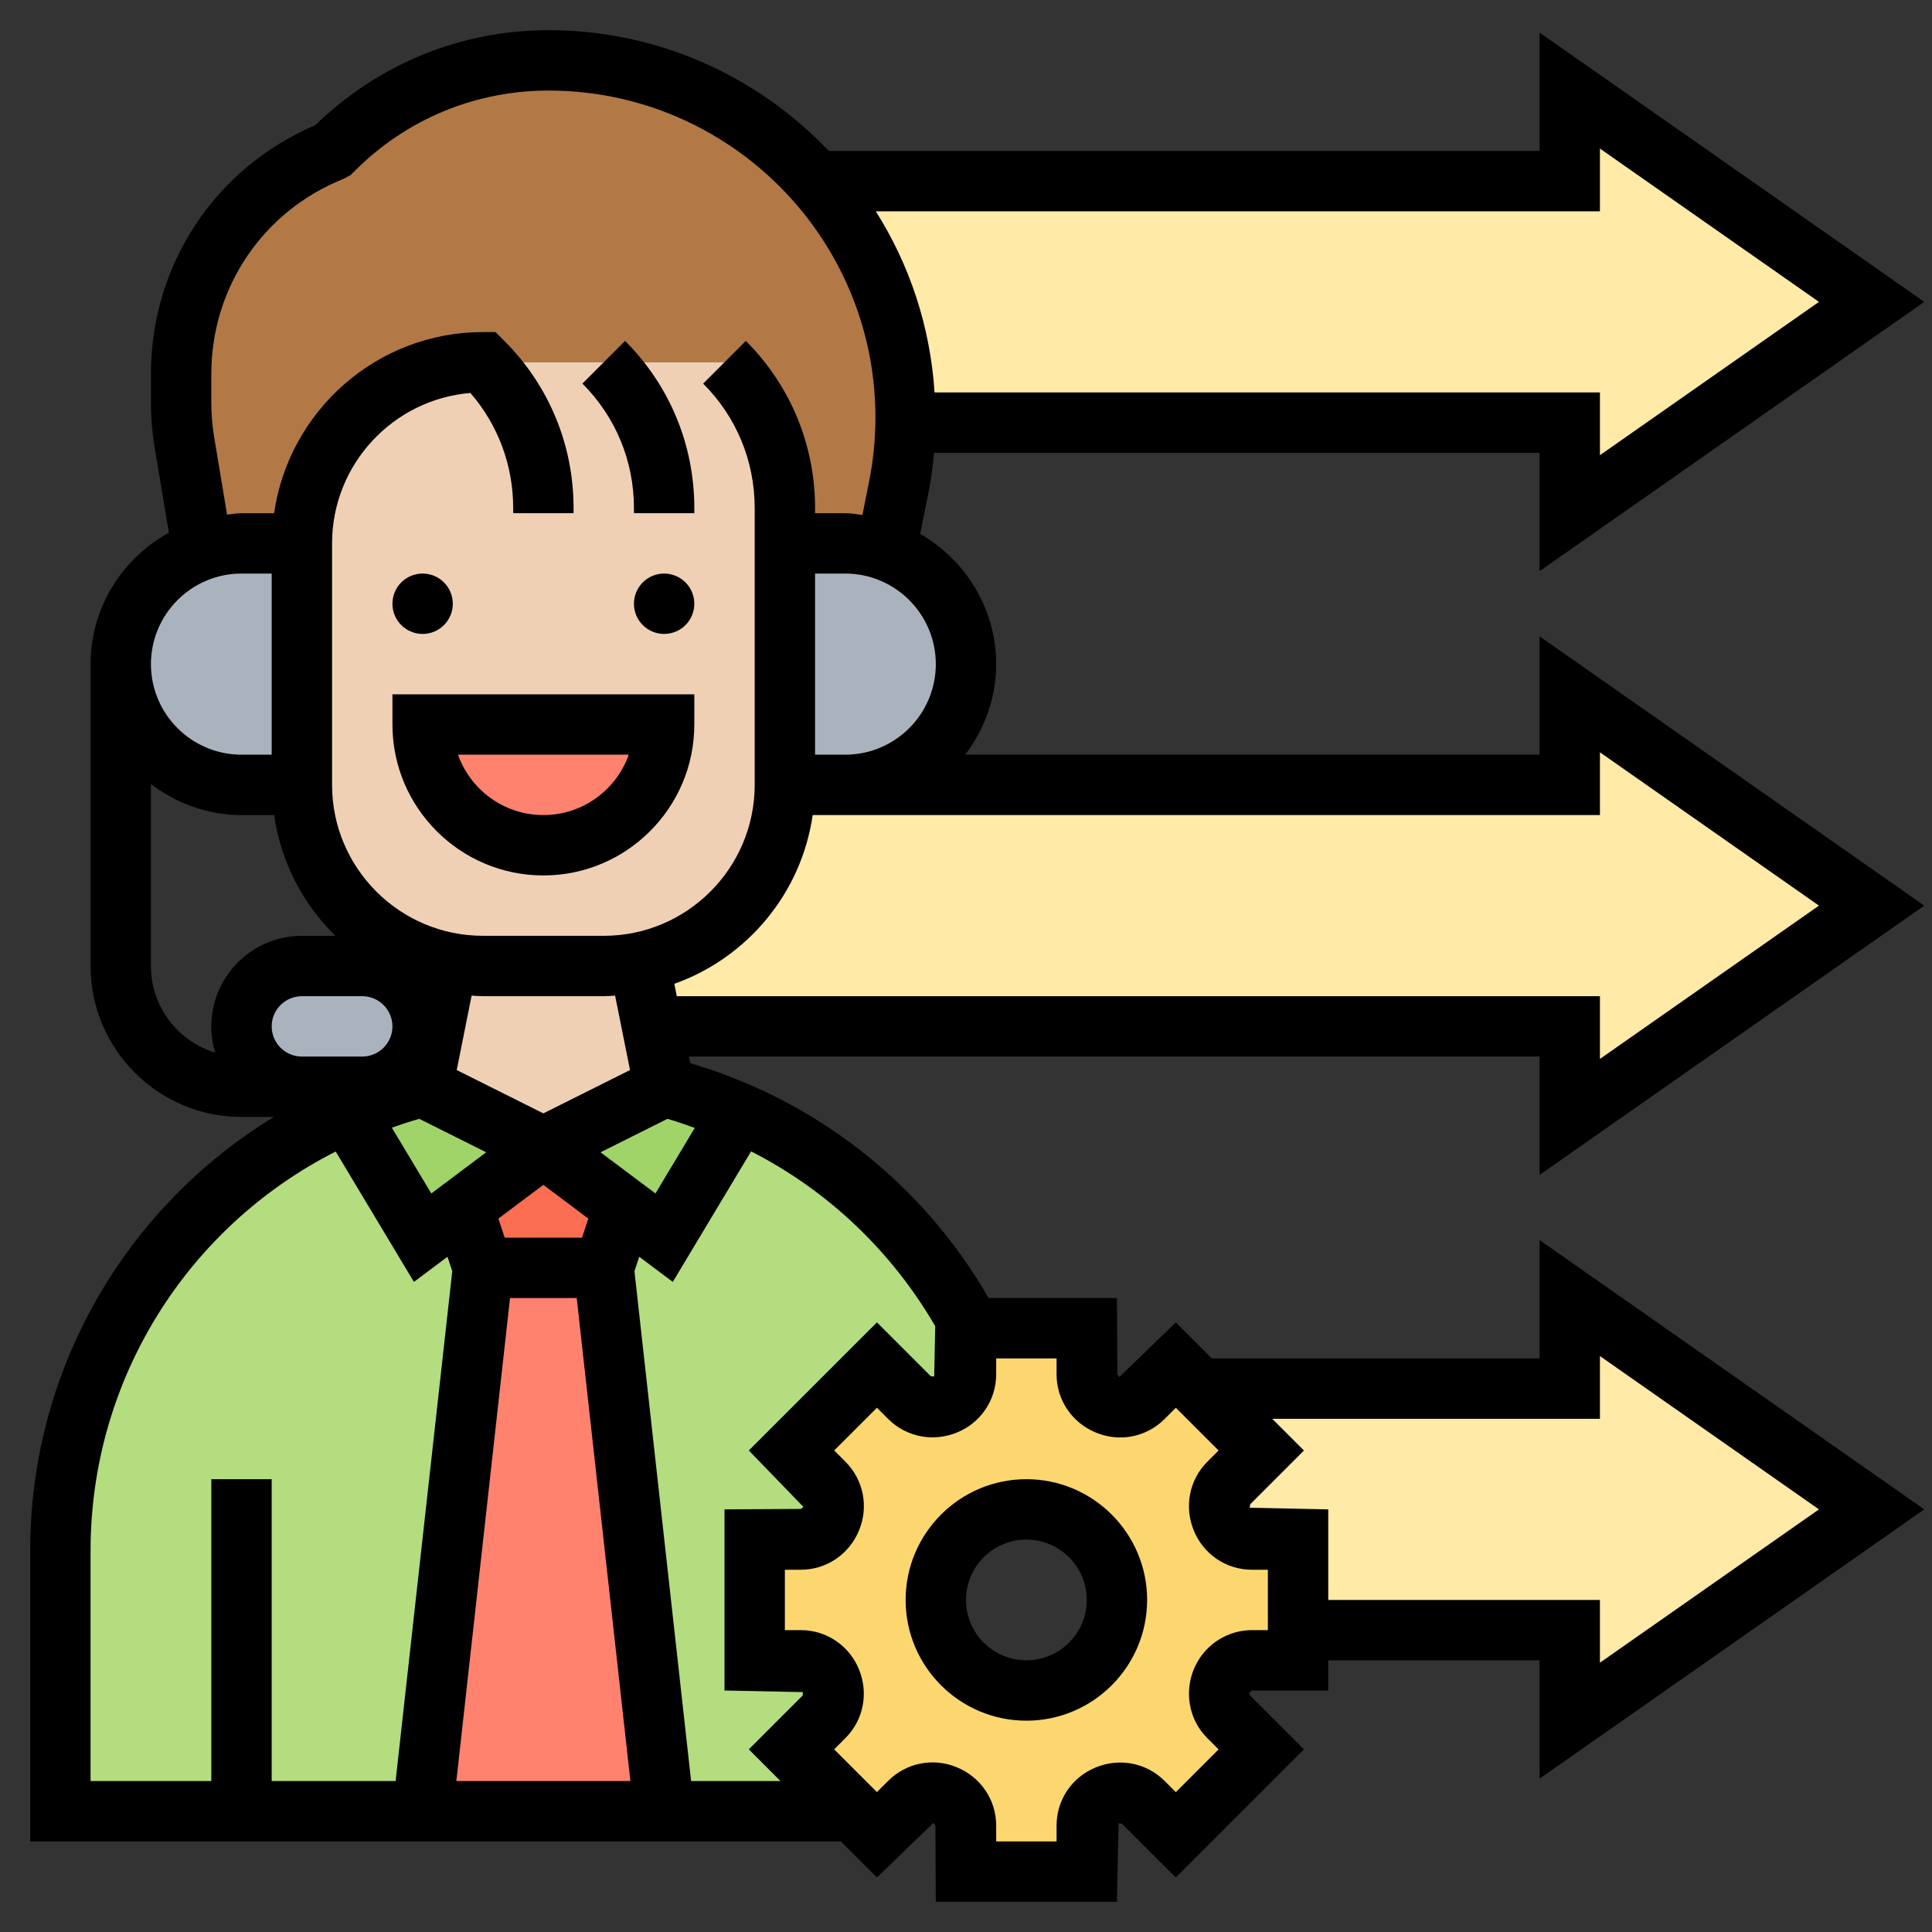
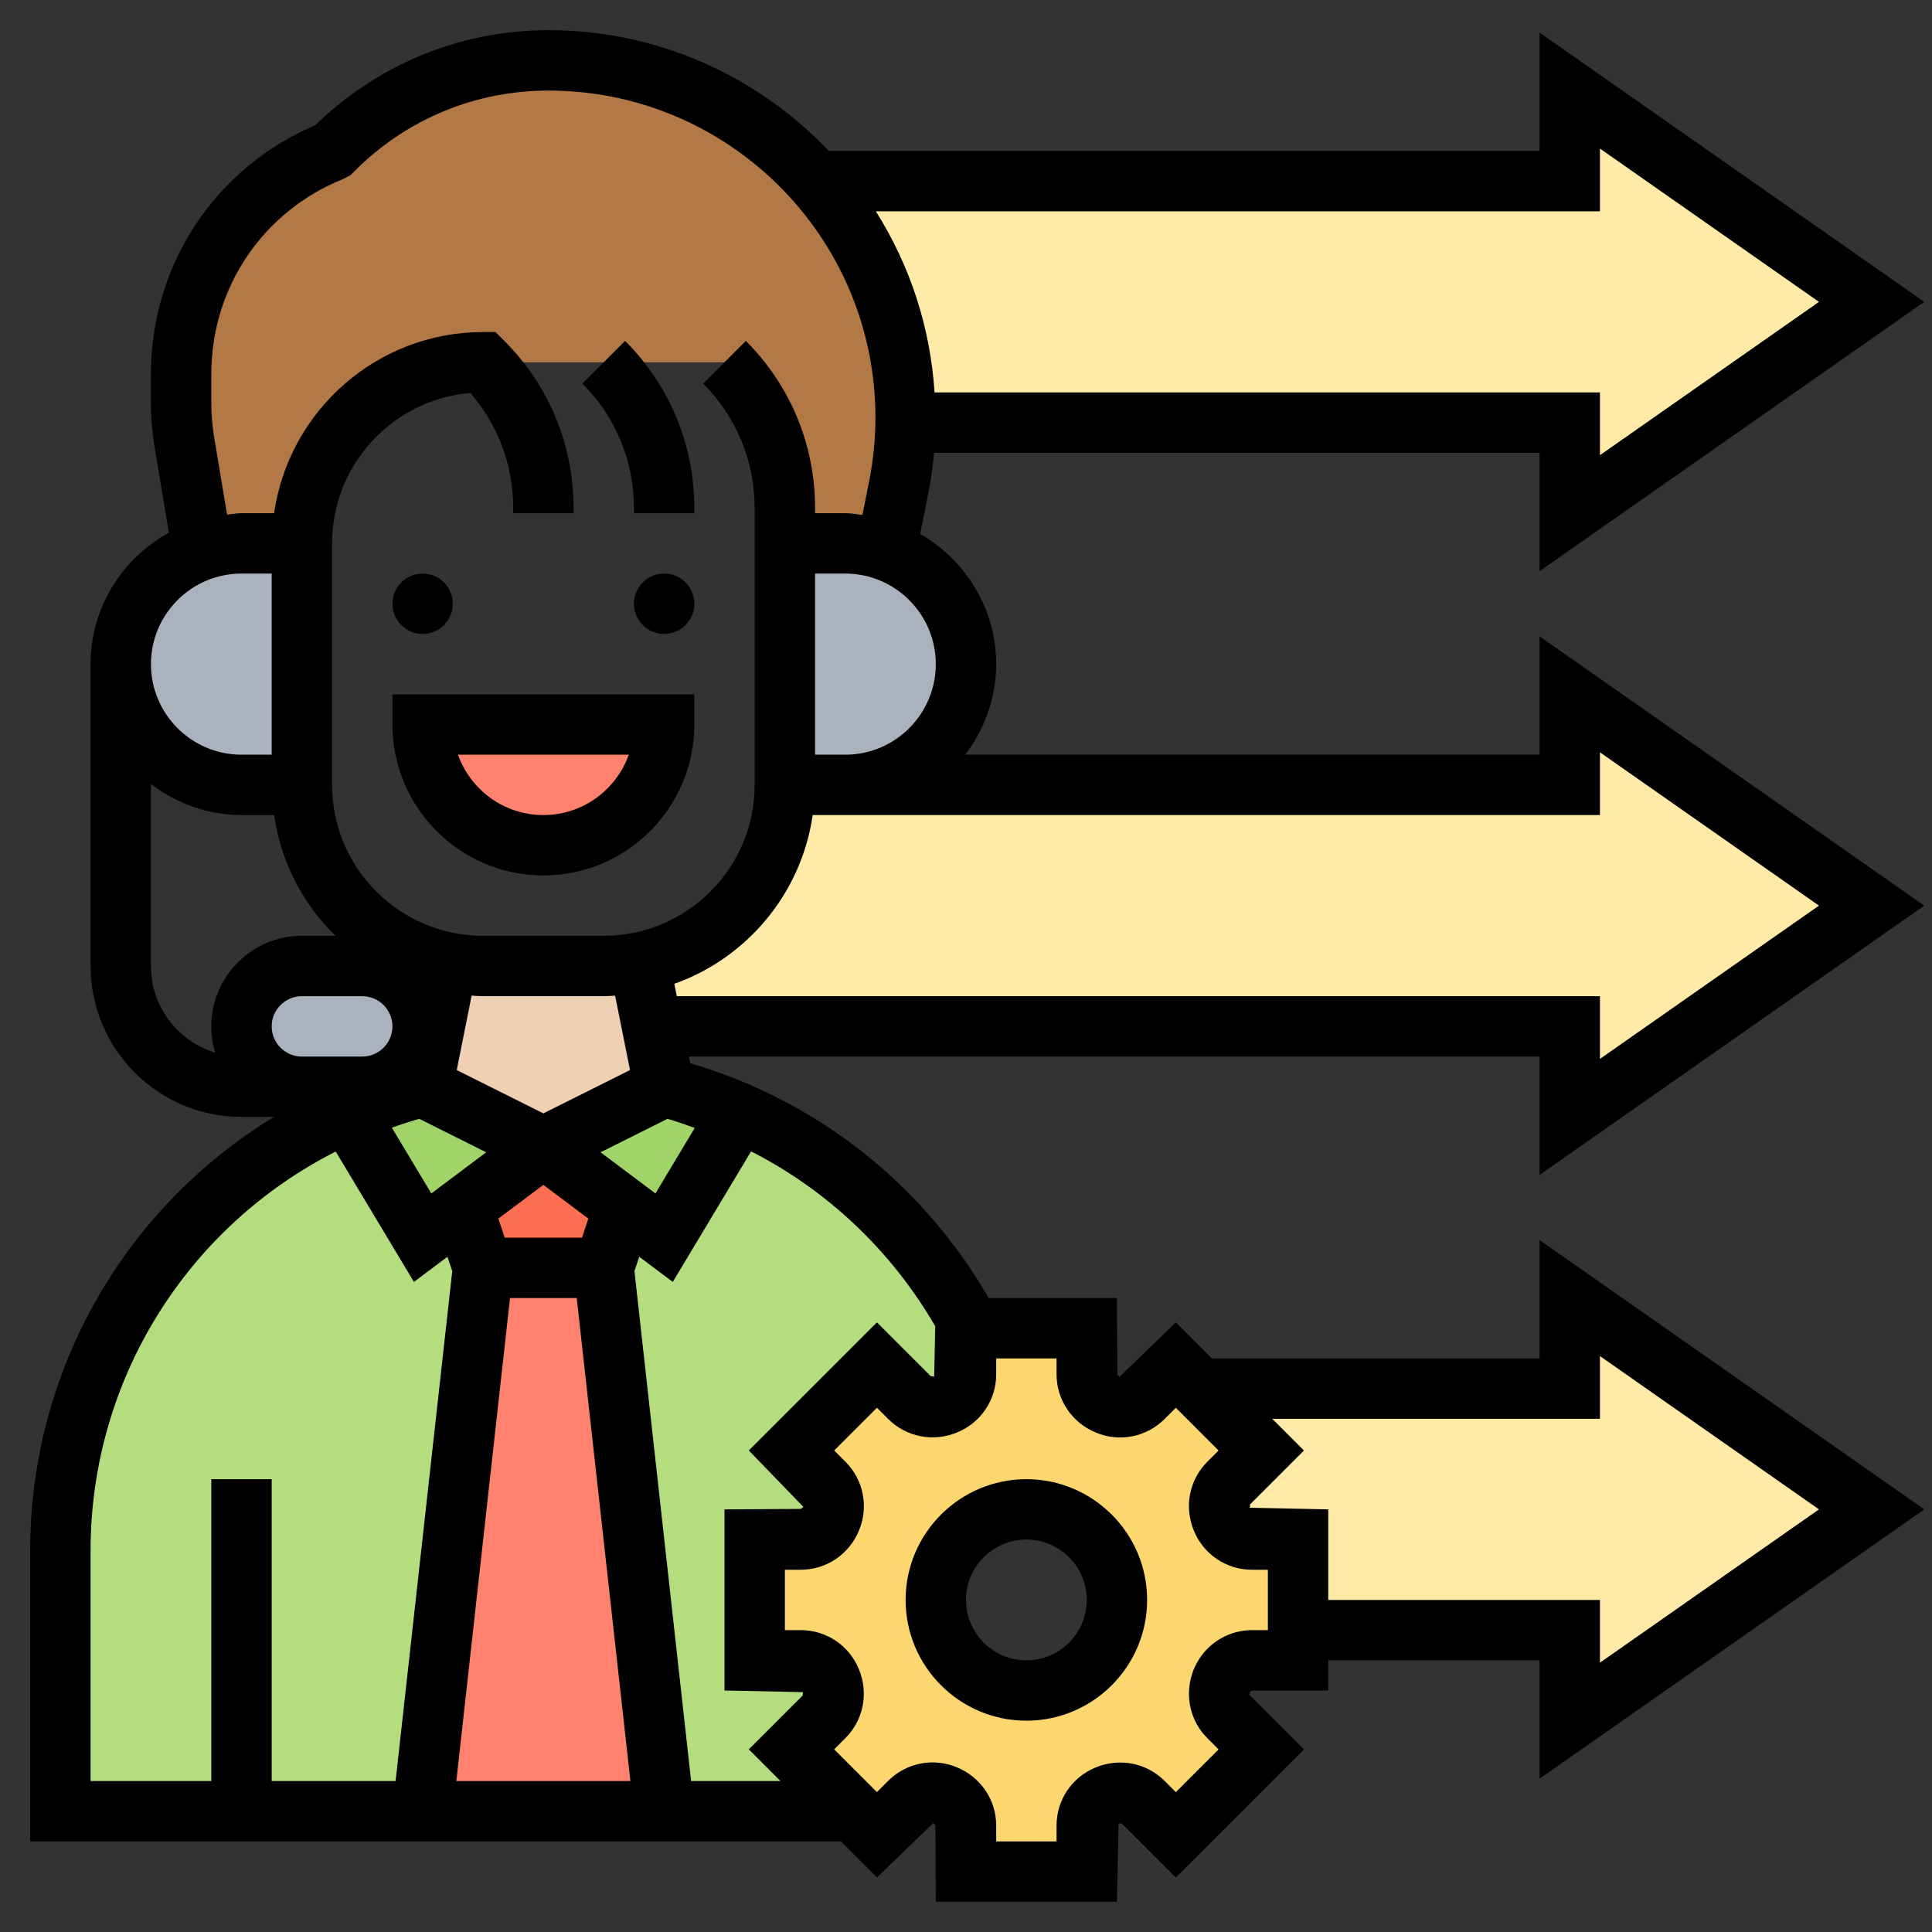
<svg xmlns="http://www.w3.org/2000/svg" id="_x33_0" height="512" viewBox="0 0 64 64" width="512">
  <rect x="0" y="0" width="64" height="64" fill="#333333" stroke="none" />
  <g>
    <g>
      <g>
        <path d="m62 10-10 7v-3h-22c0-.06 0-.11 0-.17 0-3-1.11-5.74-2.97-7.82l.01-.01h24.96v-3z" fill="#ffeaa7" />
      </g>
      <g>
        <path d="m28 26h24v-3l10 7-10 7v-3h-30.4l-.42-2.12c2.75-.54 4.82-2.97 4.82-5.88z" fill="#ffeaa7" />
      </g>
      <g>
        <path d="m43 51h-1.53c-.44 0-.83-.27-1-.67 0-.01 0-.01 0-.02-.17-.4-.08-.87.23-1.18l1.08-1.08-2.05-2.05h12.27v-3l10 7-10 7v-3h-9z" fill="#ffeaa7" />
      </g>
      <g>
        <path d="m8 60h-6v-8.63c0-3.63 1.24-7.04 3.36-9.75.56-.72 1.18-1.39 6.15-4.77l2.49 4.15 1.33-1 .67 2-2 18z" fill="#b4dd7f" />
      </g>
      <g>
        <path d="m32 45.53c0 .44-.27.83-.67 1-.01 0-.01 0-.02 0-.4.17-.87.08-1.18-.23l-1.08-1.08-2.83 2.83 1.08 1.08c.31.31.4.78.23 1.18v.02c-.17.4-.56.67-1 .67h-1.53v4h1.53c.44 0 .83.27 1 .67v.02c.17.4.08.87-.23 1.18l-1.08 1.08 2.05 2.05h-6.27l-2-18 .67-2 1.33 1 2.49-4.15c3.34 1.45 6.03 4 7.69 7.15h-.18z" fill="#b4dd7f" />
      </g>
      <g>
        <path d="m32 45.53v-1.53h.18 3.82v1.53c0 .44.27.83.67 1h.02c.4.17.87.08 1.18-.23l1.08-1.08.78.78 2.05 2.05-1.08 1.08c-.31.31-.4.78-.23 1.18v.02c.17.4.56.67 1 .67h1.53v3 1h-1.53c-.35 0-.67.17-.87.45-.04.05-.12.18-.15.3-.13.39-.05.82.25 1.12l1.08 1.08-2.83 2.83-1.08-1.08c-.31-.31-.78-.4-1.18-.23-.01 0-.01 0-.02 0-.4.17-.67.56-.67 1v1.53h-4v-1.53c0-.44-.27-.83-.67-1-.01 0-.01 0-.02 0-.4-.17-.87-.08-1.18.23l-1.08 1.08-.78-.78-2.05-2.05 1.08-1.08c.31-.31.4-.78.23-1.18 0-.01 0-.01 0-.02-.17-.4-.56-.67-1-.67h-1.53v-4h1.53c.44 0 .83-.27 1-.67 0-.01 0-.01 0-.02.17-.4.08-.87-.23-1.18l-1.08-1.08 2.83-2.83 1.08 1.08c.31.31.78.4 1.18.23h.02c.4-.17.67-.56.67-1zm5 7.47c0-1.65-1.35-3-3-3s-3 1.35-3 3 1.35 3 3 3 3-1.35 3-3z" fill="#fcd770" />
      </g>
      <g>
        <path d="m20 42 2 18h-8l2-18z" fill="#ff826e" />
      </g>
      <g>
        <path d="m20.67 40-.67 2h-4l-.67-2 2.67-2z" fill="#fc6e51" />
      </g>
      <g>
        <path d="m18 38 4-2c.86.22 1.69.5 2.49.85l-2.49 4.15-1.33-1z" fill="#a0d468" />
      </g>
      <g>
        <path d="m14 36 4 2-2.67 2-1.33 1-2.49-4.15z" fill="#a0d468" />
      </g>
      <g>
        <path d="m30 14c-.01.72-.09 1.44-.23 2.15l-.42 2.08v.01c-.42-.16-.88-.24-1.35-.24h-2v-1.17c0-1.81-.72-3.55-2-4.83h-8c-1.66 0-3.16.67-4.24 1.76-1.09 1.08-1.76 2.58-1.76 4.24h-2c-.45 0-.89.08-1.3.22l-.59-3.57c-.07-.43-.11-.87-.11-1.31v-.95c0-3.26 1.98-6.18 5-7.39l.05-.05c1.89-1.89 4.45-2.95 7.12-2.95 3.27 0 6.22 1.32 8.36 3.47.17.17.34.35.5.54 1.86 2.08 2.97 4.82 2.97 7.82z" fill="#b27946" />
      </g>
      <g>
        <path d="m29.35 18.24c1.55.55 2.65 2.03 2.65 3.76 0 1.1-.45 2.1-1.17 2.83-.73.72-1.73 1.17-2.83 1.17h-2v-8h2c.47 0 .93.08 1.35.24z" fill="#aab2bd" />
      </g>
      <g>
        <path d="m10 18v8h-2c-1.1 0-2.1-.45-2.83-1.17-.72-.73-1.17-1.73-1.17-2.83 0-1.75 1.13-3.24 2.7-3.78.41-.14.85-.22 1.3-.22z" fill="#aab2bd" />
      </g>
      <g>
        <path d="m12 32c.55 0 1.05.22 1.41.59.37.36.59.86.59 1.41 0 .14-.01.27-.04.4-.19.91-1 1.6-1.96 1.6h-2c-.55 0-1.05-.22-1.41-.59-.37-.36-.59-.86-.59-1.41 0-1.1.9-2 2-2z" fill="#aab2bd" />
      </g>
      <g>
        <path d="m21.6 34 .4 2-4 2-4-2 .3-1.53.52-2.59c.38.08.78.12 1.18.12h4c.4 0 .8-.04 1.18-.12z" fill="#f0d0b4" />
      </g>
      <g>
-         <path d="m16 12h8c1.28 1.28 2 3.02 2 4.83v1.17 8c0 2.91-2.07 5.34-4.82 5.88-.38.08-.78.12-1.18.12h-4c-.4 0-.8-.04-1.18-.12-2.75-.54-4.82-2.97-4.82-5.88v-8c0-1.66.67-3.16 1.76-4.24 1.08-1.09 2.58-1.76 4.24-1.76z" fill="#f0d0b4" />
-       </g>
+         </g>
      <g>
        <path d="m14 24h8c0 2.21-1.79 4-4 4-1.1 0-2.1-.45-2.83-1.17-.72-.73-1.17-1.73-1.17-2.83z" fill="#ff826e" />
      </g>
    </g>
    <g>
      <circle cx="14" cy="20" r="1" />
      <circle cx="22" cy="20" r="1" />
      <path d="m13 24c0 2.757 2.243 5 5 5s5-2.243 5-5v-1h-10zm7.829 1c-.413 1.164-1.525 2-2.829 2s-2.416-.836-2.829-2z" />
      <path d="m21 17h2v-.171c0-2.091-.814-4.057-2.293-5.536l-1.414 1.414c1.101 1.101 1.707 2.564 1.707 4.122z" />
      <path d="m63.744 30-12.744-8.921v3.921h-19.026c.635-.838 1.026-1.87 1.026-3 0-1.849-1.021-3.449-2.517-4.314l.268-1.342c.089-.444.15-.893.191-1.344h20.058v3.921l12.744-8.921-12.744-8.921v3.921h-23.545c-2.339-2.458-5.631-4-9.284-4-2.891 0-5.612 1.101-7.733 3.15-3.311 1.412-5.438 4.621-5.438 8.235v.957c0 .493.041.988.122 1.472l.472 2.831c-1.538.853-2.594 2.475-2.594 4.355v10c0 2.757 2.243 5 5 5h1.074c-4.915 2.994-8.074 8.369-8.074 14.369v9.631h26.856l1.194 1.194 1.869-1.808.067.083.014 2.531h6l.054-2.602.095.015.013-.006 1.788 1.787 4.244-4.244-1.788-1.788c-.022-.022-.023-.059-.015-.09l.083-.072h2.526v-1h7v3.921l12.744-8.921-12.744-8.921v3.921h-10.855l-1.194-1.194-1.869 1.808-.067-.083-.015-2.531h-4.251c-2.168-3.774-5.712-6.562-9.885-7.779l-.044-.221h28.18v3.921zm-35.744-5h-1v-6h1c1.654 0 3 1.346 3 3s-1.346 3-3 3zm25-18v-2.079l7.256 5.079-7.256 5.079v-2.079h-22.042c-.141-2.196-.833-4.24-1.946-6zm-45.905 7.484c-.063-.375-.095-.76-.095-1.142v-.957c0-2.86 1.716-5.395 4.372-6.457l.241-.127.145-.145c1.713-1.713 3.991-2.656 6.413-2.656 5.971 0 10.829 4.858 10.829 10.829 0 .71-.071 1.425-.21 2.124l-.221 1.105c-.189-.022-.374-.058-.569-.058h-1v-.171c0-2.091-.814-4.057-2.293-5.536l-1.414 1.414c1.101 1.101 1.707 2.564 1.707 4.122v9.171c0 2.757-2.243 5-5 5h-4c-2.757 0-5-2.243-5-5v-8c0-2.616 2.02-4.77 4.582-4.983.918 1.059 1.418 2.397 1.418 3.812v.171h2v-.171c0-2.091-.814-4.057-2.293-5.536l-.293-.293h-.414c-3.519 0-6.432 2.613-6.92 6h-1.08c-.164 0-.318.033-.478.048zm6.795 22.579 2.216 1.108-1.818 1.364-1.308-2.18c.299-.104.6-.207.91-.292zm3.005 5.937h2.21l1.778 16h-5.766zm2.384-2h-2.559l-.211-.633 1.491-1.117 1.49 1.118zm.615-2.829 2.216-1.108c.308.085.605.197.905.301l-1.302 2.171zm.976-2.724-2.87 1.435-2.87-1.435.493-2.466c.126.007.25.019.377.019h4c.127 0 .251-.012.376-.019zm-12.87-16.447h1v6h-1c-1.654 0-3-1.346-3-3s1.346-3 3-3zm-1 15c0 .303.045.595.129.871-1.231-.374-2.129-1.519-2.129-2.871v-6.026c.838.635 1.87 1.026 3 1.026h1.08c.224 1.557.956 2.949 2.031 4h-1.111c-1.654 0-3 1.346-3 3zm3-1h2c.551 0 1 .449 1 1s-.449 1-1 1h-2c-.551 0-1-.449-1-1s.449-1 1-1zm-7 18.369c0-5.687 3.219-10.737 8.121-13.223l2.591 4.319 1.111-.833.159.476-1.877 16.892h-4.105v-10h-2v10h-4zm50-4.369v-2.079l7.256 5.079-7.256 5.079v-2.079h-9v-3l-2.602-.054.015-.095-.006-.013 1.788-1.788-1.05-1.05zm-16.693.458c.783.324 1.673.147 2.27-.45l.374-.374 1.416 1.416-.374.374c-.596.596-.773 1.487-.445 2.281.322.787 1.078 1.295 1.926 1.295h.526v2h-.526c-.664 0-1.293.321-1.685.861-.033.044-.199.283-.294.571v.002c-.251.765-.06 1.586.498 2.143l.374.374-1.416 1.416-.374-.373c-.596-.596-1.486-.773-2.281-.445-.788.321-1.296 1.077-1.296 1.925v.526h-2v-.526c0-.848-.508-1.604-1.307-1.932-.783-.325-1.674-.146-2.27.45l-.374.373-1.416-1.416.374-.374c.597-.596.773-1.488.445-2.281-.322-.786-1.078-1.294-1.926-1.294h-.526v-2h.526c.848 0 1.604-.508 1.932-1.307.323-.783.146-1.674-.45-2.27l-.374-.374 1.416-1.416.374.374c.597.596 1.488.772 2.281.445.787-.322 1.295-1.078 1.295-1.926v-.526h2v.526c0 .848.508 1.604 1.307 1.932zm-5.326-3.526-.035 1.67-.095-.015-.013.006-1.788-1.788-4.244 4.244 1.808 1.869-.083.067-2.531.015v6l2.602.054-.015.095.006.013-1.788 1.788 1.05 1.05h-2.961l-1.877-16.892.159-.476 1.111.833 2.594-4.324c2.534 1.29 4.653 3.301 6.1 5.791zm-8.561-10.932-.082-.41c2.408-.857 4.209-2.993 4.583-5.59h26.079v-2.079l7.256 5.079-7.256 5.079v-2.079z" />
      <path d="m30 53c0 2.206 1.794 4 4 4s4-1.794 4-4-1.794-4-4-4-4 1.794-4 4zm6 0c0 1.103-.897 2-2 2s-2-.897-2-2 .897-2 2-2 2 .897 2 2z" />
    </g>
  </g>
</svg>